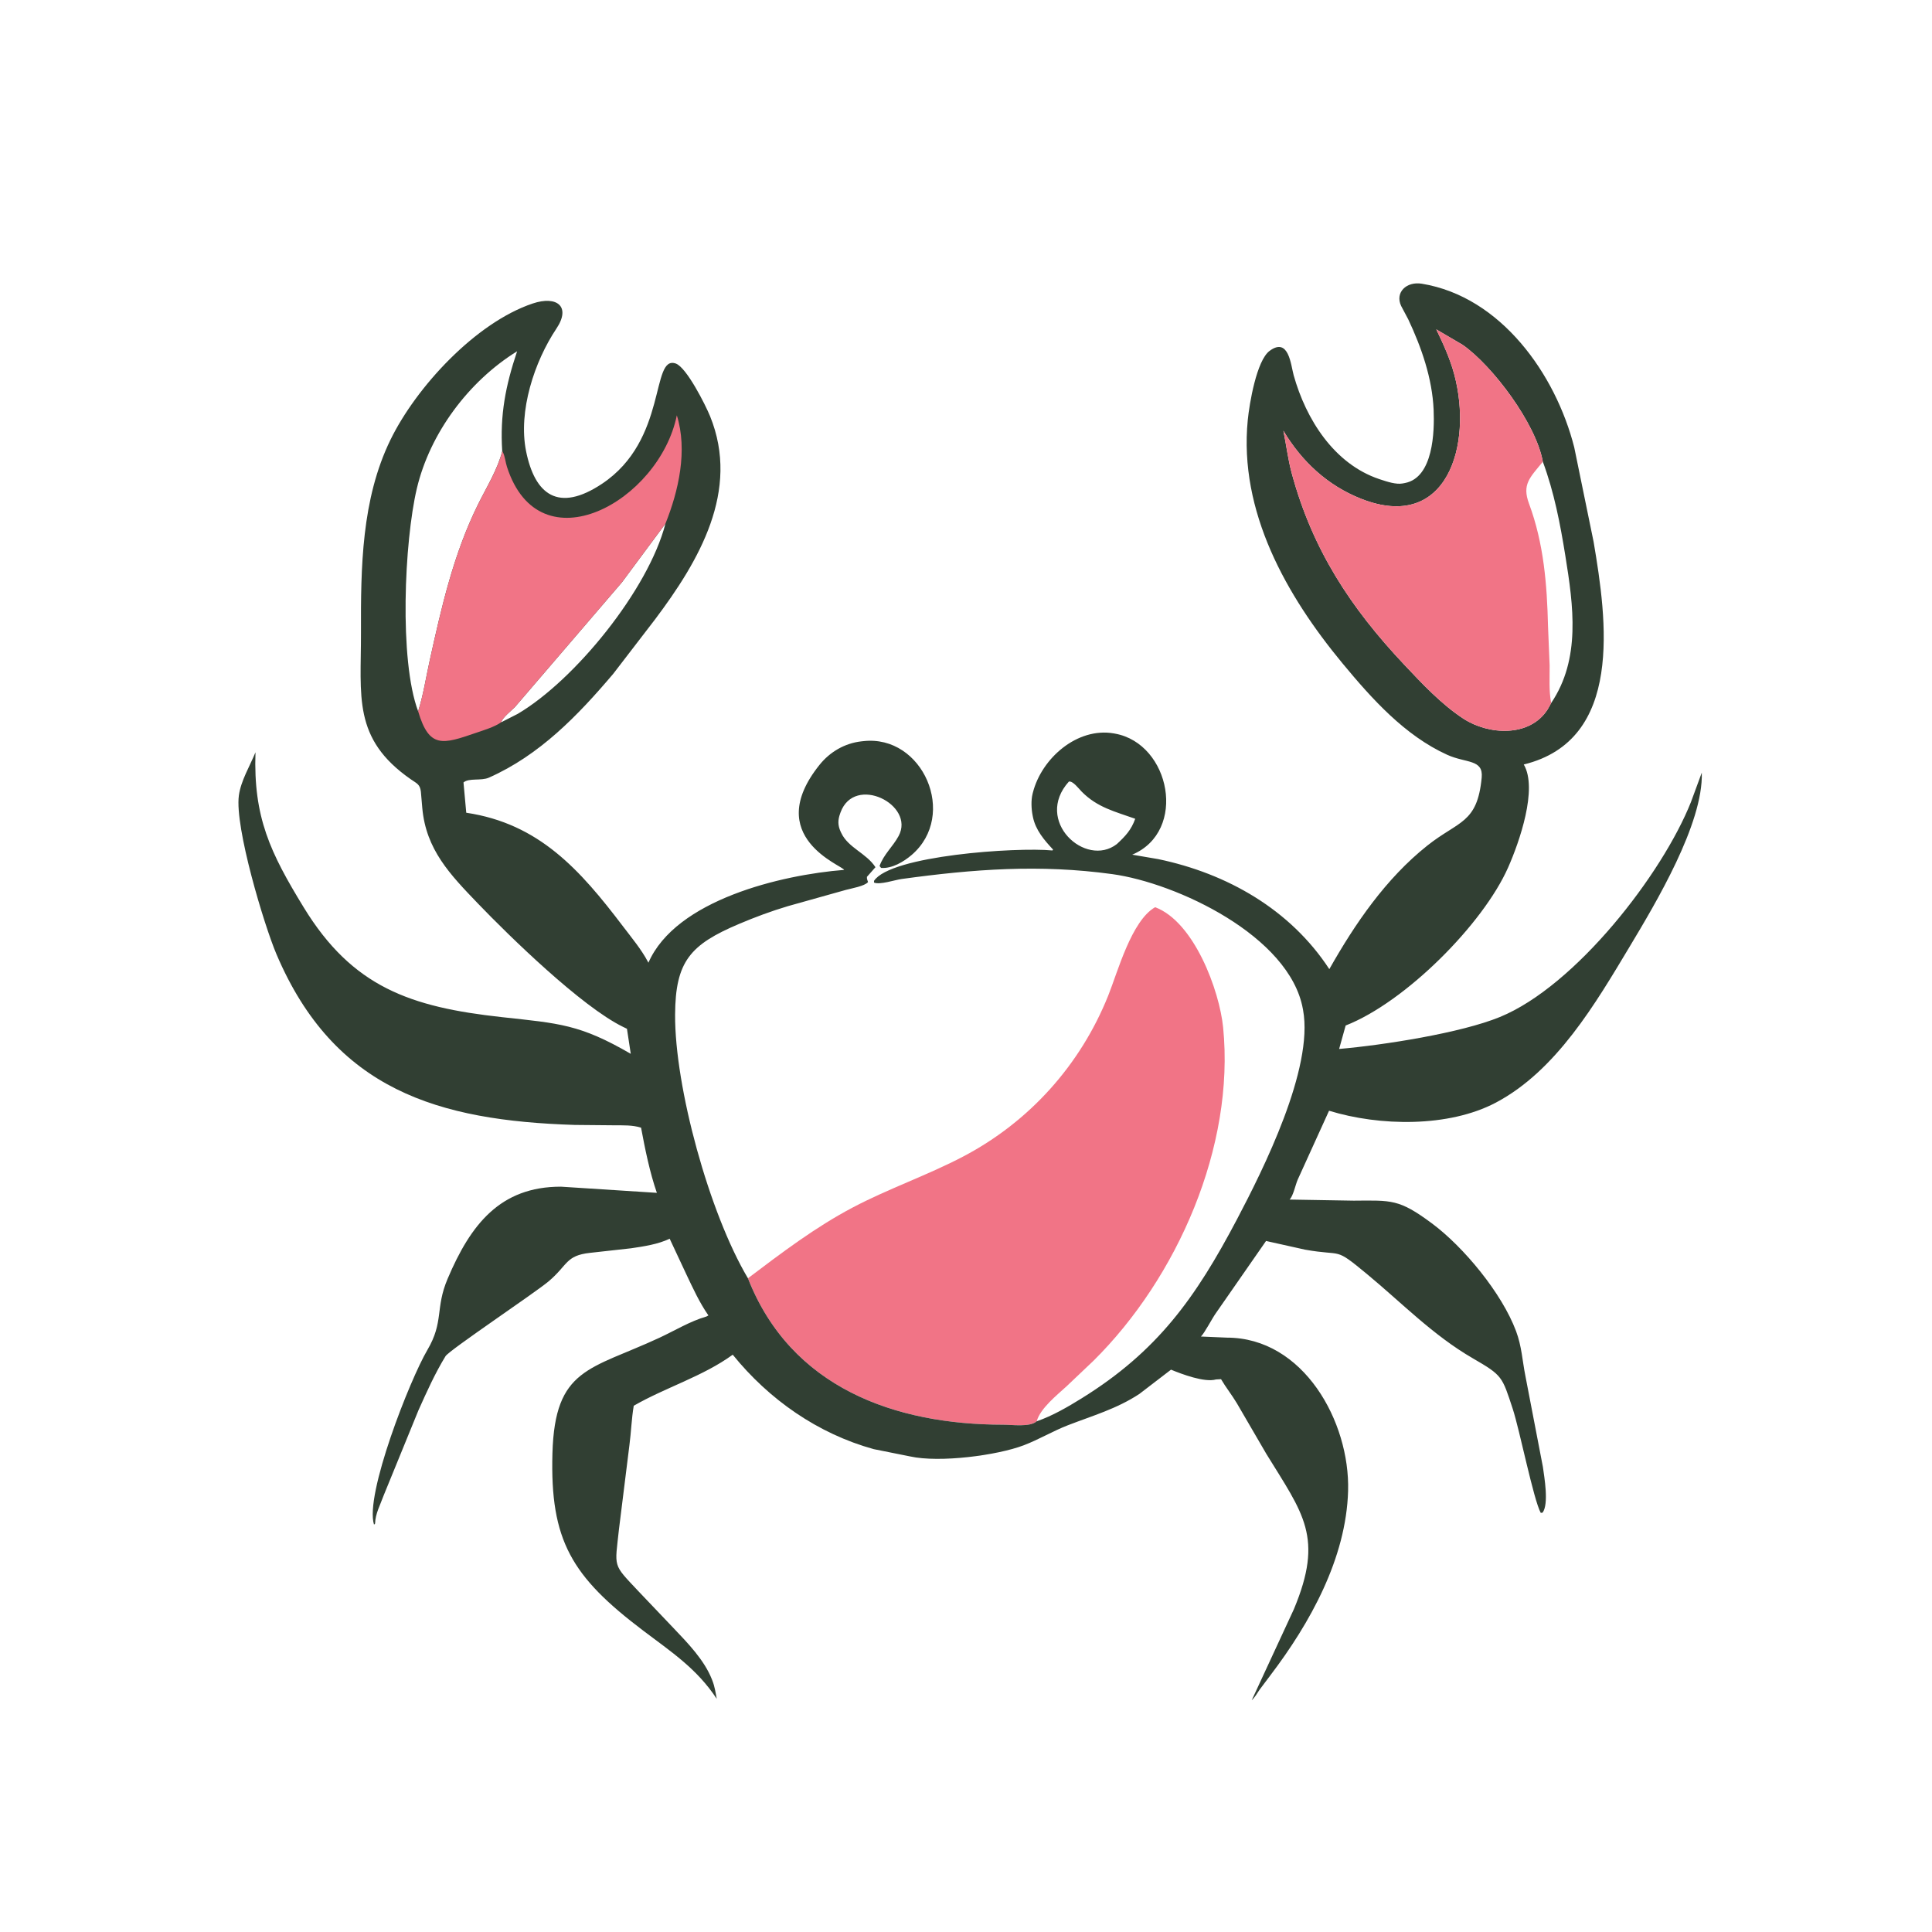
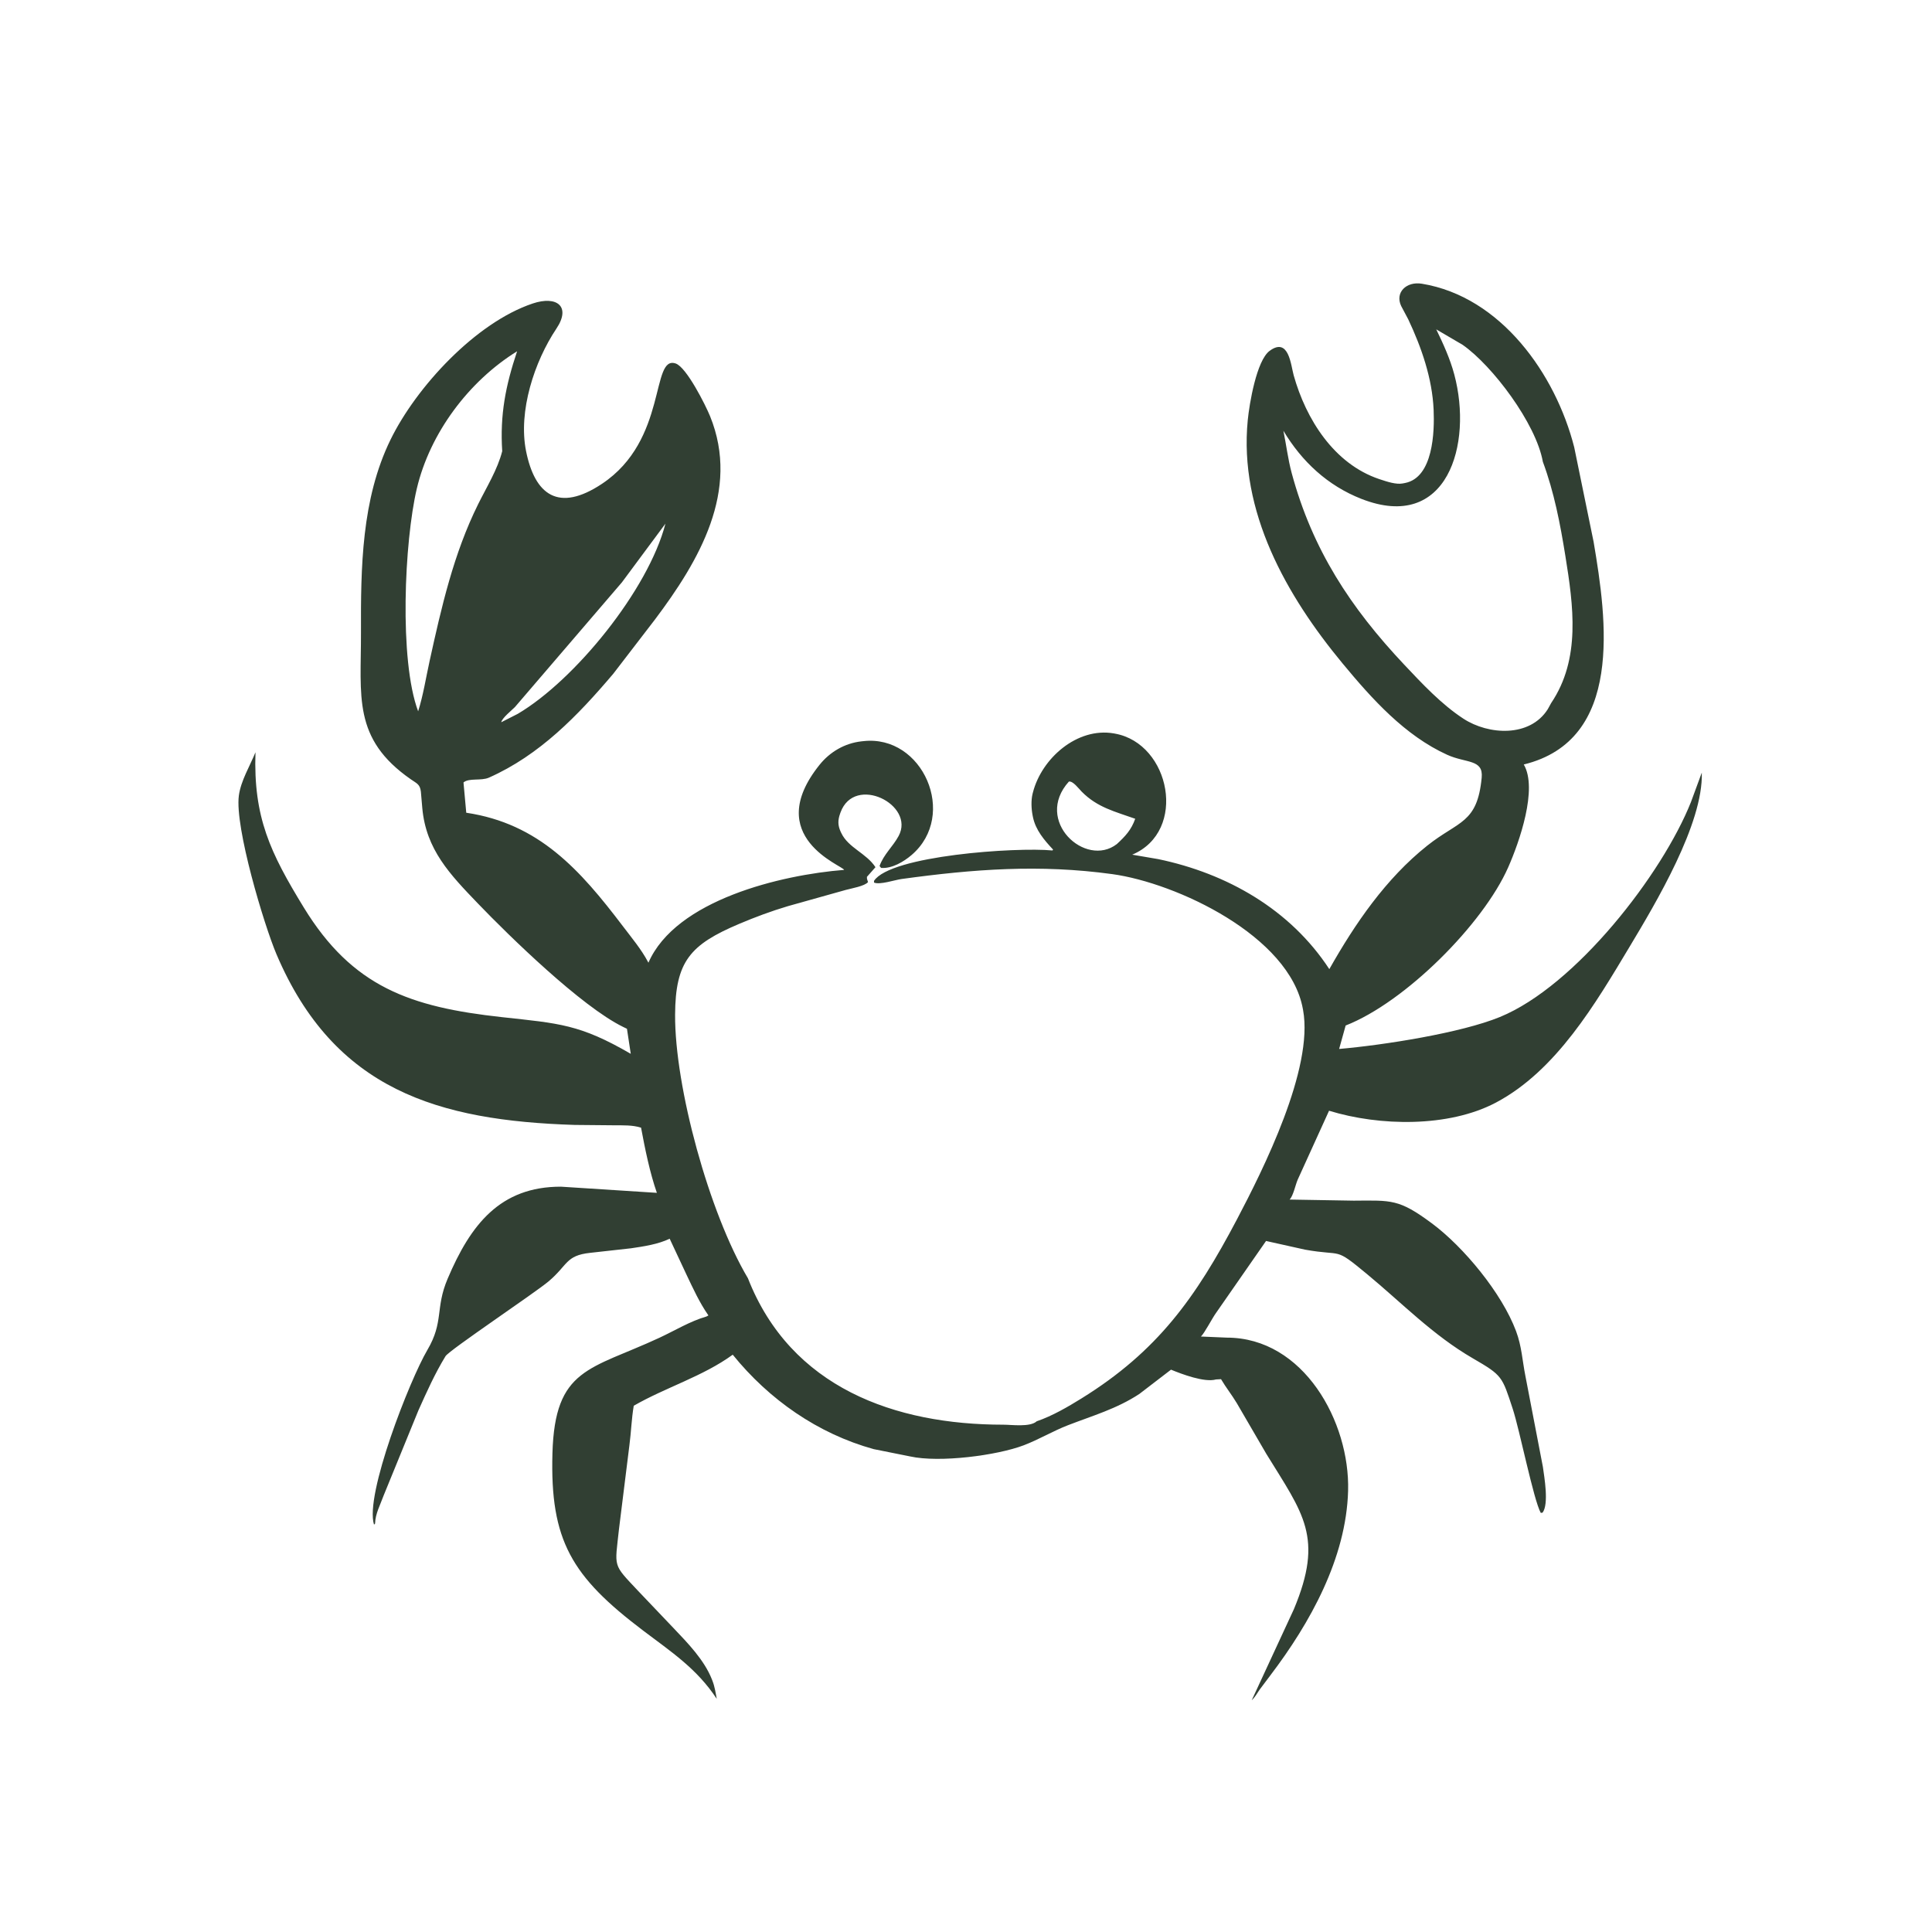
<svg xmlns="http://www.w3.org/2000/svg" version="1.1" style="display: block;" viewBox="0 0 2048 2048" width="640" height="640">
-   <path transform="translate(0,0)" fill="rgb(241,116,134)" d="M 792.841 1355.02 C 828.521 1328.03 864.314 1300.88 904 1279.95 C 942.029 1259.9 982.984 1245.92 1021 1225.97 C 1091.27 1189.08 1145.27 1128.85 1174.72 1055.47 C 1184.84 1030.26 1199.34 976.041 1224.46 961.675 C 1265.91 977.083 1292.68 1050.1 1296.57 1089.11 C 1309.16 1215.44 1247.92 1354.49 1159.27 1442.33 L 1130.5 1469.63 C 1120.48 1478.88 1102.8 1492.78 1098.95 1506.63 C 1091.91 1513.07 1072.38 1510.22 1063.54 1510.23 C 948.828 1510.25 838.292 1471.1 792.841 1355.02 z" />
  <path transform="translate(0,0)" fill="rgb(49,63,51)" d="M 1098.95 1506.63 C 1115.47 1500.96 1131.83 1491.45 1146.61 1482.28 C 1227.09 1432.34 1267.43 1375.73 1311.27 1292.5 C 1338.91 1240 1392.7 1132.84 1381.32 1070.72 L 1381.09 1069.5 C 1367.04 992.021 1246.93 935.908 1179 926.597 C 1102.06 916.051 1032.33 921.245 955.647 931.789 C 948.529 932.767 932.647 938.224 926.5 935.564 L 926.5 933.74 C 943.914 907.004 1076.82 897.808 1115.68 901.534 L 1116.28 900.564 C 1106.94 890.553 1097.84 879.988 1094.97 866.177 L 1094.64 864.5 C 1093.24 857.468 1092.85 848.48 1094.57 841.477 L 1094.95 840 C 1104.16 803.976 1141.74 770.679 1180.74 777.445 L 1182 777.685 C 1240.63 788.253 1259.08 881.165 1200.2 905.99 L 1227.83 910.709 C 1300.76 925.934 1367.74 964.01 1409.14 1027.33 C 1436.47 978.962 1469.1 931.302 1512.9 896.446 C 1546.29 869.881 1566.01 873.189 1570.65 824.345 C 1572.53 804.572 1554.19 809.236 1534.06 800.096 C 1489.12 779.688 1454.2 740.717 1423.25 703.352 C 1363.6 631.339 1313.12 542.242 1322.68 445.285 C 1324.38 428.01 1332 382.14 1345.85 371.918 C 1366.22 356.874 1368.38 387.186 1371.35 397.81 C 1384.38 444.365 1414.1 491.725 1462.02 507.84 L 1463.68 508.382 C 1470.08 510.518 1479.96 513.795 1486.81 512.487 L 1489.29 512.018 C 1519.38 506.27 1520.72 457.361 1519.7 434.365 C 1518.24 401.106 1506.9 368.415 1492.79 338.489 L 1485.3 324.389 C 1478.49 310.018 1490.84 298.06 1507.25 300.755 C 1591.2 314.546 1649.06 396.799 1668.74 474.121 L 1689.29 574.35 C 1703.38 657.282 1721.29 784.477 1615.26 810.391 C 1630.35 836.098 1610.58 892.615 1598.71 919.481 C 1572.26 979.372 1489.91 1062.22 1426.45 1087.09 L 1419.53 1111.94 C 1466.97 1107.81 1548.69 1095 1590 1078.05 C 1670.35 1045.07 1762.13 926.575 1792.5 850.159 L 1803.97 818.994 C 1805.67 873.086 1755.05 957.543 1727.58 1003.35 C 1691.51 1063.47 1649.94 1134.85 1585.66 1168.83 C 1535.56 1195.31 1462.26 1193.87 1408.85 1177.42 L 1375.64 1250.43 C 1373.15 1256.13 1371.01 1267.45 1367.04 1271.59 L 1435 1272.75 C 1475.24 1272.46 1482.94 1270.91 1517.76 1296.74 C 1551.55 1321.81 1592.03 1370.74 1607.1 1411.1 C 1613.14 1427.26 1613.7 1442.18 1617.03 1458.83 L 1635.52 1554.92 C 1637 1565.65 1642.1 1594.39 1635.16 1603.5 L 1633.26 1603.7 C 1625.62 1589.89 1610.87 1515.65 1603.57 1493.48 C 1592.22 1459.01 1592.74 1458.12 1561.34 1439.93 C 1518.92 1415.37 1486.22 1381.28 1448.74 1350.29 C 1413.46 1321.13 1424.58 1332.09 1383.32 1324.67 L 1342.06 1315.48 L 1288.88 1392 C 1284.89 1397.55 1276.72 1413.38 1273.03 1416.77 L 1300.55 1417.95 C 1381.8 1417.99 1431.11 1507.14 1429.04 1580.42 C 1427.02 1651.83 1388.76 1720.53 1346.51 1776.1 L 1335.22 1791.14 C 1332.51 1795.1 1330.42 1799.01 1326.87 1802.35 L 1371.56 1705.85 C 1403.47 1629.43 1381.57 1604.87 1342.42 1541.26 L 1311.11 1487.48 C 1305.89 1478.72 1299.48 1470.75 1294.35 1461.98 L 1289 1462.28 C 1276.85 1465.75 1252.65 1456.58 1241.32 1451.9 L 1207.71 1477.68 C 1183.63 1493.47 1158.49 1500.58 1132 1510.83 C 1116.02 1517.02 1101.29 1525.94 1085.22 1532.06 C 1056.85 1542.86 995.922 1550.76 964.741 1543.87 L 926.206 1536.15 C 867.008 1519.81 815.246 1483.64 776.726 1436.03 C 745.224 1458.99 705.567 1470.7 671.798 1490.15 C 669.46 1503.89 669.042 1518.06 667.213 1531.91 L 656.158 1620.84 C 651.73 1662.33 649.036 1657.26 676.5 1686.49 L 714.012 1725.89 C 729.067 1741.74 746.605 1759.68 754.702 1780.34 L 755.29 1781.88 C 757.65 1787.97 758.605 1794.43 759.784 1800.83 C 738.759 1768.88 711.71 1751.15 681.886 1728.59 C 605.914 1671.13 582.997 1633.15 585.611 1540.53 C 588.173 1449.77 625.51 1452.24 699 1418.09 C 715.293 1410.52 731.582 1400.51 748.857 1395.56 L 750.953 1394.41 C 741.517 1380.86 734.766 1366.01 727.689 1351.15 L 709.873 1313.08 C 697.548 1319.02 682.398 1321.26 668.958 1323.24 L 625.519 1328.07 C 599.474 1330.89 602.075 1340.97 581.492 1358.33 C 566.972 1370.59 476.159 1431.24 472.276 1437.6 C 460.953 1456.14 452.407 1475.32 443.528 1495.09 L 406.652 1585.35 C 403.139 1595.17 397.866 1604.47 397.589 1615.07 L 396.489 1616.2 C 386.404 1584.74 434.549 1462.41 453 1431.09 C 470.703 1401.04 461.169 1386.99 474.474 1355.6 C 498.854 1298.08 530.172 1257.81 594.739 1257.93 L 696.31 1264.46 C 688.776 1242.85 683.752 1217.88 679.548 1195.37 C 670.394 1192.48 660.607 1192.94 651.12 1192.86 L 609.213 1192.47 C 464.767 1187.9 354.338 1155.65 293.025 1011.41 C 280.018 980.805 248.698 876.851 253.193 843.375 C 255.312 827.598 264.839 812.159 270.818 797.452 C 268.491 866.305 286.427 903.818 322.035 962 C 373.537 1046.15 434.718 1067.55 532 1078.2 C 592.994 1084.88 614.585 1085.73 668.629 1117.09 L 664.595 1090.54 L 660.421 1088.52 C 616.295 1066.92 540.019 992.526 506.779 957.912 C 477.036 926.939 451.601 900.716 447.637 856.5 L 446.144 839.156 C 445.18 831.332 441.938 830.579 435.495 826.098 C 373.416 782.927 382.85 738.061 382.645 670.476 C 382.438 601.756 383.131 529.281 413.907 466.215 C 441.295 410.092 504.414 341.885 564.726 321.71 C 590.299 313.156 605.517 324.865 589.847 348.29 C 566.41 383.326 549.182 435.945 557.64 478.162 C 566.936 524.561 591.967 543.533 638.071 512.896 C 708.156 466.322 689.519 376.026 716.306 385.344 C 727.808 389.345 747.952 429.506 752.713 441.216 C 784.85 520.258 740.91 594.686 694.264 656.74 L 650.071 714.247 C 612.373 758.697 572.017 800.475 518.254 824.335 C 509.994 828 497.197 824.423 491.326 829.429 L 494.247 861.53 C 571.299 873.012 614.743 921.826 660.278 981.818 C 669.309 993.716 679.852 1006.36 686.812 1019.49 L 687.346 1020.52 C 716.365 953.835 828.39 927.374 894.785 922.118 C 893.848 917.738 807.427 887.348 868.678 810.837 C 879.748 797.009 895.471 787.828 913.224 785.85 L 915 785.662 C 978.258 778.357 1015.65 864.119 966.361 906.314 C 957.871 913.583 945.471 920.898 934 920.032 L 932.363 918 C 936.808 905.556 946.43 897.563 952.577 886.181 C 970.447 853.093 905.823 820.58 890.983 861.217 L 890.538 862.5 C 888.11 869.26 888.034 874.796 891.049 881.437 L 891.793 883 C 899.203 898.754 918.253 904.305 928.033 919.255 L 918.982 929.5 C 919.044 931.981 918.844 931.029 919.597 933.375 L 920.156 935 C 916.837 939.314 902.211 941.797 896.598 943.351 L 835.212 960.559 C 817.572 965.815 800.525 972.156 783.58 979.33 C 731.557 1001.36 715.931 1019.11 715.628 1075.66 C 715.219 1152.08 751.666 1285.74 792.841 1355.02 C 838.292 1471.1 948.828 1510.25 1063.54 1510.23 C 1072.38 1510.22 1091.91 1513.07 1098.95 1506.63 z M 1644.28 745.281 C 1675.91 698.426 1667.82 641.986 1659.32 589.093 C 1653.87 555.184 1647.45 521.728 1635.48 489.472 C 1628.24 448.864 1582.08 387.613 1550.44 365.527 L 1522.49 349.148 C 1529.96 364.548 1537.18 380.414 1541.61 397.002 C 1561.39 471.082 1534.27 564.499 1443.21 528.856 C 1407.37 514.826 1379.99 489.273 1360.44 456.6 C 1363.51 471.52 1365.29 486.785 1369.26 501.5 C 1391.17 582.675 1431.78 644.326 1488.41 704.431 C 1507.48 724.674 1527.9 746.586 1551.32 761.863 C 1577.91 779.203 1621.68 781.849 1640.7 751.79 L 1644.28 745.281 z M 443.253 754.016 C 448.645 736.976 451.535 718.253 455.385 700.762 C 467.959 643.635 480.811 586.907 506.957 534.236 C 515.863 516.297 527.452 497.632 532.372 478.264 C 529.893 439.773 535.898 408.985 548.161 372.364 C 496.876 404.099 455.773 459.068 441.861 517.844 C 428.641 573.693 422.904 699.859 443.253 754.016 z M 531.354 765.602 L 548.84 756.71 C 609.296 721.038 687.207 625.351 705.399 555.088 L 659.232 617.339 L 545.817 749.549 C 542.441 752.948 532.168 761.136 531.354 765.602 z M 1133.06 828.5 C 1095.6 870.064 1150.71 920.412 1183.9 894.749 C 1192.91 886.44 1199.18 879.763 1203.38 867.93 C 1181.87 860.255 1163.23 855.99 1146.63 839.163 C 1143.42 835.913 1137.39 827.656 1133.06 828.5 z" />
-   <path transform="translate(0,0)" fill="rgb(241,116,134)" d="M 532.522 478.264 L 533.128 479.453 C 535.347 483.987 535.837 490.006 537.409 494.887 C 572.004 602.342 698.967 531.268 717.467 440.259 C 729.055 477.406 719.427 520.158 705.399 555.088 L 659.232 617.339 L 545.817 749.549 C 542.441 752.948 532.168 761.136 531.354 765.602 C 523.881 770.78 513.026 773.935 504.453 776.889 C 469.122 789.062 454.951 793.609 443.253 754.016 C 448.645 736.976 451.535 718.253 455.385 700.762 C 467.959 643.635 480.811 586.907 506.957 534.236 C 515.863 516.297 527.452 497.632 532.522 478.264 z" />
-   <path transform="translate(0,0)" fill="rgb(241,116,134)" d="M 1644.28 745.281 L 1640.7 751.79 C 1621.68 781.849 1577.91 779.203 1551.32 761.863 C 1527.9 746.586 1507.48 724.674 1488.41 704.431 C 1431.78 644.326 1391.17 582.675 1369.26 501.5 C 1365.29 486.785 1363.51 471.52 1360.44 456.6 C 1379.99 489.273 1407.37 514.826 1443.21 528.856 C 1534.27 564.499 1561.39 471.082 1541.61 397.002 C 1537.18 380.414 1529.96 364.548 1522.49 349.148 L 1550.44 365.527 C 1582.08 387.613 1628.24 448.864 1635.48 489.472 C 1647.45 521.728 1653.87 555.184 1659.32 589.093 C 1667.82 641.986 1675.91 698.426 1644.28 745.281 z M 1635.48 489.472 C 1621.55 506.452 1613.27 513.513 1620.84 533.919 C 1636.51 576.196 1639.92 619.625 1640.98 664.121 L 1642.68 705.506 C 1642.77 718.482 1641.83 732.454 1644.28 745.281 C 1675.91 698.426 1667.82 641.986 1659.32 589.093 C 1653.87 555.184 1647.45 521.728 1635.48 489.472 z" />
</svg>